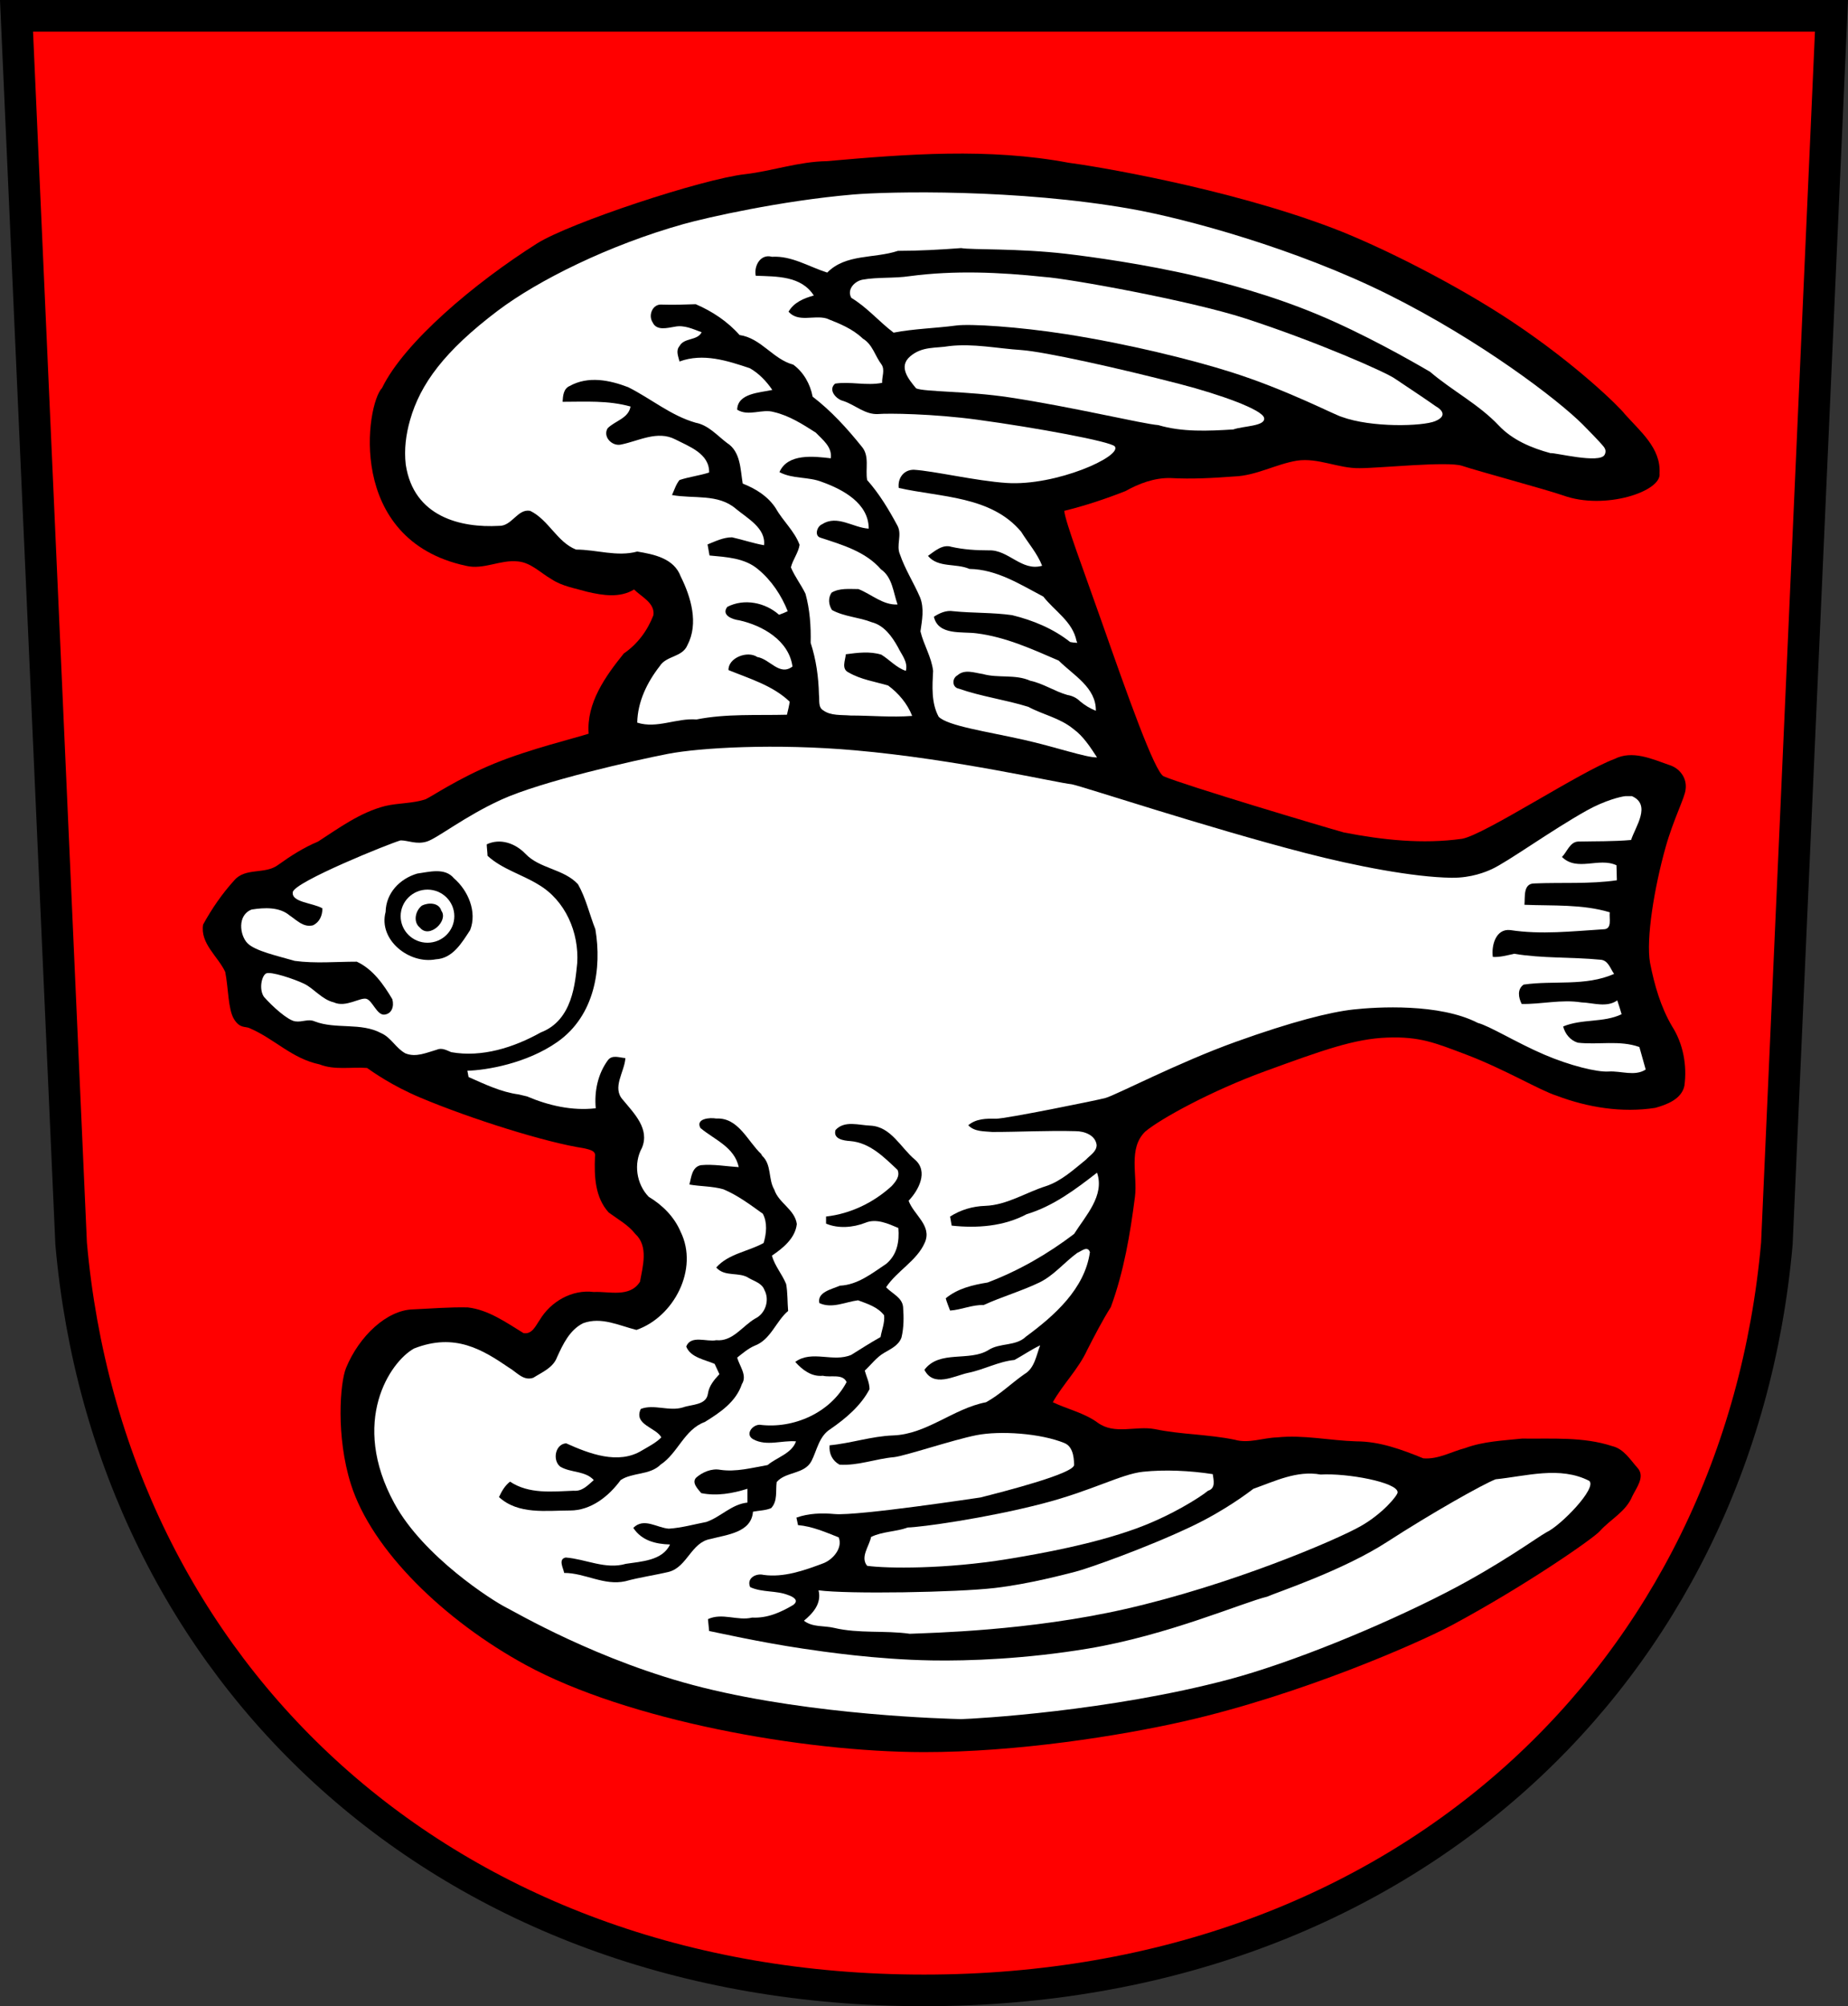
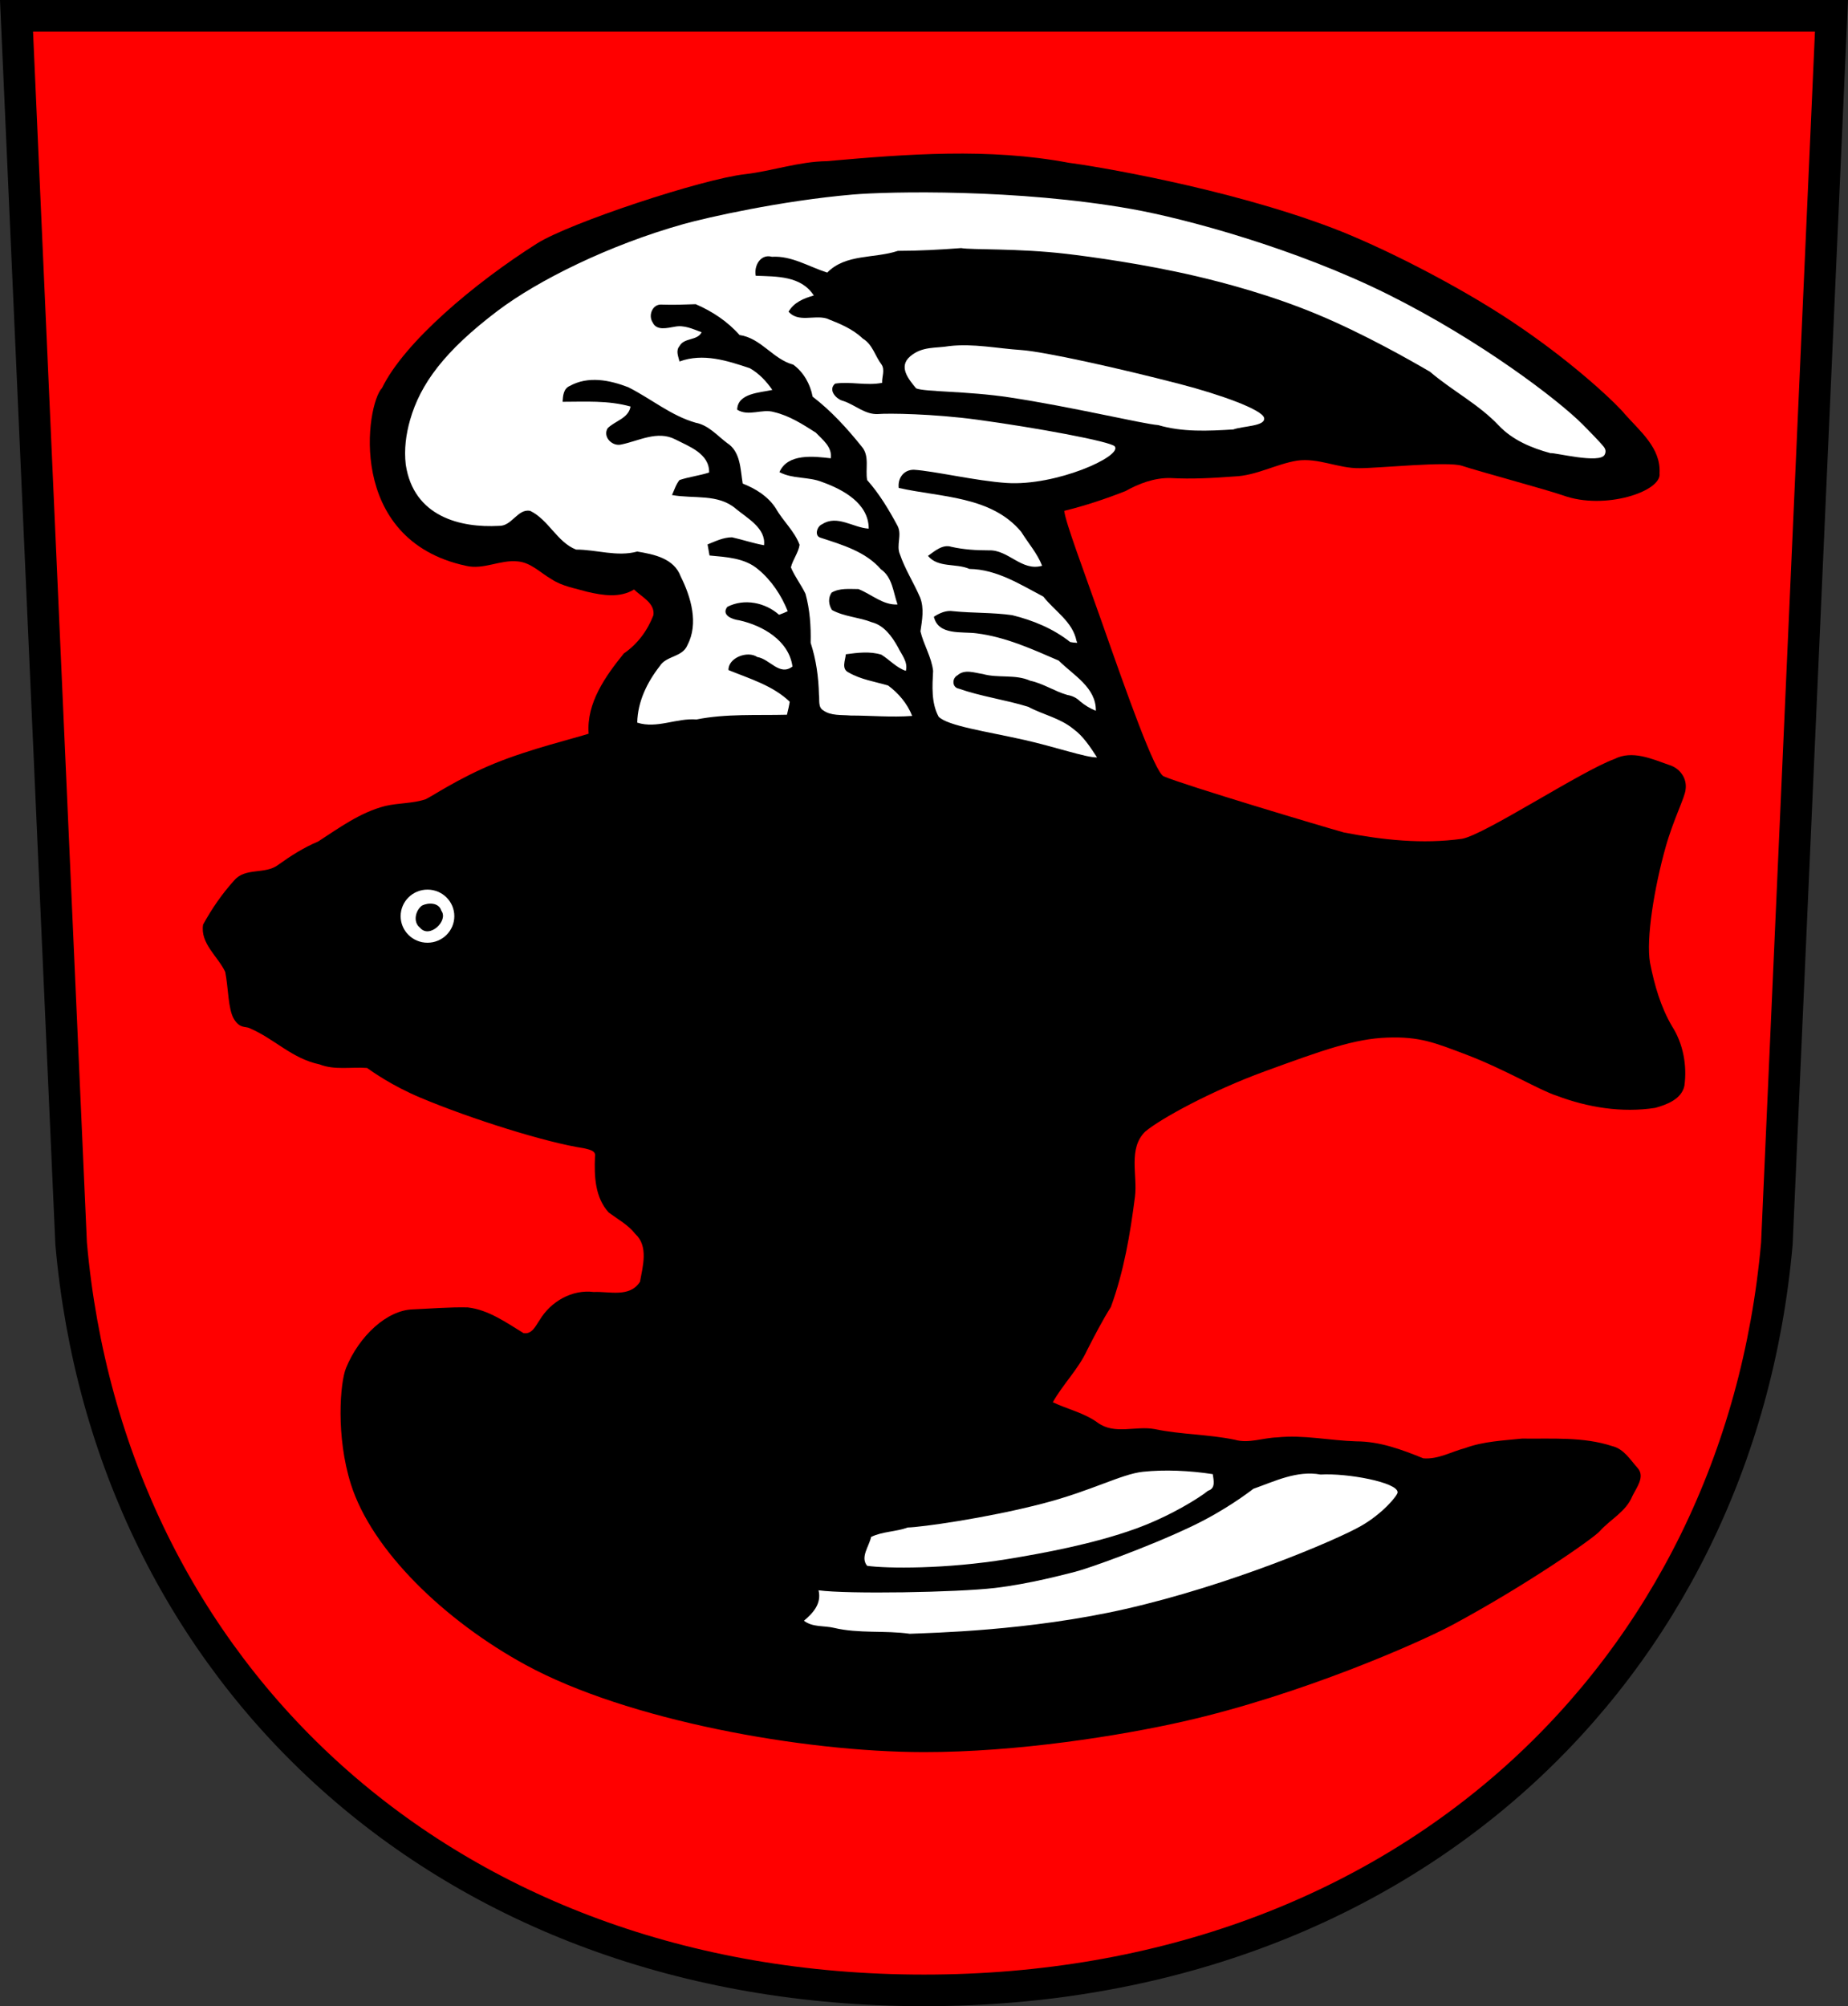
<svg xmlns="http://www.w3.org/2000/svg" version="1.0" width="467.834" height="507.744" viewBox="0 0 467.834 507.744" id="svg2" xml:space="preserve">
  <rect x="0" y="0" width="467.834" height="507.744" fill="#333333" stroke="none" />
  <defs id="defs34" />
  <g id="Ebene_4">
    <path d="M 4.182,4 L 463.652,4 L 449.825,314.737 C 440.216,423.2 355.419,503.744 233.917,503.744 C 112.414,503.744 27.618,423.199 18.008,314.737 L 4.182,4 z " style="fill:#ff0000;stroke:#000000;stroke-width:8" id="path4688" />
  </g>
  <g id="Ebene_3">
    <path d="M 209.321,40.789 C 229.622,38.989 250.321,37.389 270.521,41.189 C 276.107,41.887 310.376,47.42 337.605,57.815 C 349.394,62.315 368.659,71.977 382.948,81.508 C 399.326,92.433 410.094,103.133 411.321,104.789 C 415.121,109.089 420.521,113.389 420.121,119.789 C 420.773,124.345 406.263,129.209 395.722,125.389 C 391.421,123.889 374.321,119.289 370.121,117.889 C 366.521,116.689 349.222,118.489 344.222,118.489 C 338.821,118.589 333.722,115.789 328.321,116.589 C 322.922,117.489 318.021,120.389 312.422,120.589 C 307.021,120.989 301.722,121.289 296.321,120.989 C 292.222,120.889 288.321,122.389 284.921,124.289 C 279.821,126.289 274.722,127.989 269.422,129.289 C 269.718,132.207 274.27,144.178 278.915,157.399 C 285.255,175.445 292.37,195.623 294.621,196.489 C 300.021,198.789 334.965,209.229 340.222,210.689 C 350.021,212.589 360.121,213.689 370.121,212.289 C 375.821,211.289 400.222,195.189 408.722,192.089 C 413.222,189.789 418.222,192.089 422.521,193.589 C 425.222,194.389 427.121,196.889 426.722,199.789 C 426.558,201.833 423.654,207.317 421.665,214.399 C 418.788,224.642 416.657,237.659 417.722,243.689 C 418.821,249.289 420.422,254.89 423.321,259.788 C 426.121,264.188 427.121,269.688 426.422,274.788 C 425.722,278.188 421.922,279.589 419.021,280.39 C 410.621,281.688 401.921,280.288 394.021,277.288 C 389.973,276.03 380.807,270.55 371.165,266.899 C 363.184,263.878 359.415,262.304 351.165,262.602 C 342.915,262.899 334.98,265.742 320.165,271.149 C 306.752,276.046 293.817,283.111 289.922,286.39 C 285.521,290.688 288.021,297.489 287.321,302.89 C 286.121,312.288 284.521,321.788 281.222,330.788 C 279.021,334.288 277.121,337.989 275.222,341.688 C 273.021,346.489 269.121,350.288 266.521,354.89 C 270.321,356.688 274.521,357.589 277.922,360.089 C 282.222,363.188 287.521,360.788 292.321,361.688 C 299.021,363.089 305.921,362.989 312.621,364.39 C 316.121,365.39 319.722,363.89 323.321,363.788 C 330.021,363.089 336.621,364.589 343.321,364.788 C 349.321,364.788 354.921,366.89 360.321,369.089 C 364.121,369.39 367.421,367.39 370.922,366.489 C 375.521,364.788 380.521,364.589 385.321,364.089 C 392.921,364.188 400.821,363.589 408.121,365.989 C 411.121,366.688 412.722,369.489 414.621,371.589 C 416.521,373.788 414.222,376.589 413.222,378.688 C 411.621,382.589 407.722,384.489 405.021,387.489 C 403.552,389.221 386.586,401.07 367.834,411.165 C 359.386,415.714 329.409,428.918 299.615,435.675 C 283.54,439.319 257.433,443.463 233.847,443.437 C 203.103,443.401 158.754,435.35 133.123,421.394 C 112.549,410.191 94.126,392.387 88.831,375.626 C 85.021,363.568 86.071,349.949 87.605,346.215 C 90.939,338.097 97.955,331.576 104.521,331.39 C 109.122,331.188 113.721,330.788 118.421,330.89 C 123.622,331.489 128.122,334.688 132.521,337.39 C 134.721,337.788 135.622,335.489 136.622,334.089 C 139.421,329.39 144.821,326.288 150.321,326.989 C 154.221,326.788 159.421,328.489 162.021,324.39 C 162.721,320.489 164.221,315.39 160.821,312.288 C 159.021,309.989 156.421,308.589 154.122,306.89 C 150.622,303.089 150.421,297.688 150.622,292.788 C 151.021,291.089 148.821,290.89 147.721,290.589 C 138.333,289.175 119.379,283.25 106.433,277.808 C 99.247,274.787 94.349,271.288 92.921,270.288 C 88.921,269.989 84.721,270.89 80.921,269.39 C 73.821,267.89 69.659,263.003 63.159,260.202 C 62.059,259.702 60.713,260.35 59.221,257.89 C 57.729,255.43 57.821,249.989 57.021,245.989 C 55.221,242.089 50.622,238.789 51.421,233.989 C 53.622,229.989 56.221,226.189 59.321,222.789 C 62.122,219.489 67.122,221.389 70.421,218.889 C 73.622,216.589 76.921,214.489 80.521,212.989 C 85.921,209.489 91.221,205.589 97.521,203.989 C 100.921,203.189 104.421,203.389 107.721,202.289 C 109.093,201.73 115.937,197.013 125.166,193.234 C 134.097,189.578 145.382,186.869 149.021,185.689 C 148.421,177.889 153.321,171.089 157.921,165.389 C 161.421,162.989 163.921,159.589 165.421,155.689 C 165.821,152.589 162.421,151.089 160.521,149.189 C 156.921,151.389 152.622,150.689 148.721,149.789 C 145.622,148.889 142.321,148.389 139.622,146.589 C 136.821,144.989 134.421,142.389 131.122,142.089 C 126.622,141.589 122.421,144.289 117.921,143.189 C 87.471,136.607 92.677,102.349 96.721,98.189 C 102.337,86.628 120.115,71.627 135.907,61.645 C 144.215,56.394 177.821,45.289 188.622,44.089 C 195.521,43.289 202.221,40.889 209.321,40.789 L 209.321,40.789 z " id="path9" />
-     <path d="M 216.499,189.901 C 242.086,192.164 267.691,198.154 271.321,198.489 C 274.371,199.11 305.522,209.447 330.499,215.901 C 343.129,219.165 357.726,222 367.415,222.149 C 372.497,222.228 376.229,220.622 377.621,219.989 C 381.665,218.149 392.586,210.231 401.665,205.149 C 406.264,202.576 410.345,201.59 411.521,201.489 C 411.921,201.489 412.722,201.489 413.121,201.489 C 418.121,203.689 414.021,209.189 412.922,212.589 C 408.422,212.989 403.922,212.889 399.521,212.989 C 397.421,213.089 396.722,215.589 395.421,216.889 C 399.321,220.689 404.722,216.889 409.222,218.989 C 409.222,220.289 409.321,221.489 409.321,222.789 C 402.422,223.789 395.321,223.289 388.421,223.589 C 385.521,223.589 386.121,227.089 385.922,228.989 C 393.121,229.289 400.521,228.789 407.521,230.889 C 407.321,232.389 408.222,235.189 405.921,235.189 C 398.021,235.689 390.121,236.589 382.321,235.389 C 378.621,234.989 377.521,239.389 377.921,242.189 C 379.722,242.289 381.521,241.789 383.321,241.389 C 390.521,242.589 397.922,242.189 405.121,242.889 C 407.121,242.989 407.621,245.089 408.621,246.489 C 401.321,249.689 393.321,248.089 385.722,249.189 C 384.021,250.389 384.422,252.489 385.222,254.089 C 390.222,254.188 395.222,252.889 400.321,253.689 C 403.321,253.789 406.722,255.089 409.421,253.189 C 409.821,254.39 410.222,255.589 410.521,256.688 C 405.921,258.89 400.521,257.788 395.722,259.788 C 396.222,261.688 397.521,263.288 399.422,263.89 C 404.621,264.489 410.021,263.188 415.021,264.989 C 415.521,266.89 416.121,268.788 416.621,270.688 C 413.821,272.489 410.421,270.989 407.222,271.188 C 404.327,271.382 397.474,269.714 390.915,266.899 C 383.879,263.88 377.123,259.666 374.121,258.89 C 364.421,253.889 348.577,254.829 342.621,255.489 C 336.665,256.149 327.097,258.562 312.915,263.649 C 298.255,268.908 282.608,277.117 279.829,277.895 C 277.859,278.445 254.438,283.179 252.165,283.133 C 249.63,283.082 247.125,283.102 245.121,284.788 C 246.722,286.489 249.222,286.288 251.222,286.489 C 258.321,286.489 265.321,286.089 272.321,286.288 C 274.521,286.288 277.321,287.288 277.621,289.788 C 277.621,291.489 275.921,292.39 274.922,293.489 C 271.821,295.989 268.722,298.89 264.821,300.188 C 259.722,301.788 254.921,304.989 249.422,305.188 C 246.222,305.288 243.222,306.188 240.521,307.89 C 240.621,308.489 240.821,309.688 240.922,310.188 C 247.321,310.89 254.121,310.39 259.922,307.288 C 266.621,305.288 272.321,300.989 277.722,296.788 C 279.722,302.589 274.821,307.688 271.922,312.288 C 265.222,317.39 257.921,321.589 250.021,324.589 C 246.321,325.188 242.422,326.089 239.422,328.589 C 239.621,329.39 240.222,330.89 240.521,331.688 C 243.422,331.489 246.121,330.188 249.021,330.288 C 253.621,328.188 258.521,326.788 263.121,324.589 C 266.821,322.788 269.422,319.489 272.722,317.089 C 273.722,316.688 275.321,315.188 275.921,316.89 C 274.621,326.188 266.921,332.989 259.722,338.288 C 257.121,340.788 253.121,339.788 250.222,341.688 C 245.321,344.688 237.821,341.589 234.021,346.688 C 236.321,351.188 241.422,348.288 244.922,347.489 C 249.021,346.688 252.722,344.589 256.821,344.188 C 259.021,342.989 261.021,341.589 263.321,340.489 C 262.321,343.089 261.922,346.288 259.321,347.788 C 256.021,350.089 253.121,352.989 249.621,354.89 C 241.321,356.489 234.622,362.989 226.122,363.288 C 220.622,363.489 215.421,365.288 210.021,365.788 C 209.821,367.89 210.721,369.688 212.521,370.688 C 217.221,370.989 221.721,369.188 226.321,368.788 C 229.122,368.489 241.188,364.422 247.165,363.232 C 253.143,362.043 263.465,362.74 269.499,365.233 C 272.029,366.278 271.851,370.035 271.922,370.688 C 272.165,372.899 254.121,377.489 248.222,378.989 C 247.998,379.009 217.321,383.688 211.321,383.188 C 208.021,382.89 204.721,382.989 201.622,384.089 C 201.721,384.489 201.921,385.489 202.021,385.989 C 205.622,386.288 209.021,387.788 212.321,389.089 C 213.421,391.788 210.821,394.788 208.321,395.688 C 203.521,397.489 198.421,399.288 193.321,398.589 C 191.321,398.089 188.921,399.489 189.921,401.688 C 193.021,403.089 196.521,402.489 199.521,403.688 C 200.721,404.089 202.421,404.989 200.821,406.188 C 197.622,408.089 194.221,409.589 190.421,409.39 C 186.721,410.288 182.821,408.089 179.221,409.788 C 179.321,410.489 179.421,411.989 179.521,412.788 C 181.528,413.171 192.229,415.604 203.165,417.232 C 208.633,418.048 221.807,419.987 235.832,420.232 C 245.21,420.396 259.739,419.86 275.499,417.232 C 295.647,413.874 314.729,405.539 320.821,404.089 C 323.027,403.062 339.831,397.565 351.165,390.232 C 362.499,382.899 375.358,375.655 378.621,374.39 C 386.421,373.589 394.922,370.989 402.321,374.788 C 404.421,376.589 395.021,386.188 391.521,387.788 C 389.28,388.998 379.861,395.96 366.2,402.995 C 349.381,411.656 326.776,420.879 311.053,425.054 C 280.823,433.081 247.107,434.991 243.321,435.089 C 239.632,434.985 206.3,434.168 177.883,427.095 C 151.616,420.556 130.047,407.754 128.221,406.89 C 124.761,405.159 107.25,394.047 99.86,380.526 C 88.524,359.784 98.737,344.653 104.821,341.288 C 115.192,337.217 122.208,341.611 128.921,346.188 C 130.821,347.288 132.521,349.589 135.021,348.688 C 137.221,347.288 140.021,346.188 141.021,343.489 C 142.521,340.188 144.221,336.589 147.622,334.89 C 152.221,333.188 156.721,335.489 161.122,336.589 C 170.622,333.288 176.921,321.188 172.321,311.788 C 170.721,307.989 167.721,304.989 164.221,302.89 C 161.122,299.688 160.321,294.489 162.521,290.489 C 164.521,285.688 160.521,281.788 157.721,278.39 C 154.821,275.288 158.122,271.288 158.321,267.788 C 156.821,267.688 155.021,266.89 153.921,268.288 C 151.321,271.788 150.421,276.288 150.821,280.489 C 144.821,281.188 138.821,279.788 133.421,277.489 C 132.921,277.39 131.821,277.089 131.321,276.989 C 126.821,276.39 122.721,274.39 118.622,272.589 C 118.521,272.188 118.421,271.39 118.321,270.989 C 123.054,270.867 133.302,269.188 141.119,263.696 C 150.613,257.025 152.39,245.013 150.721,235.189 C 149.221,231.389 148.321,227.289 146.321,223.789 C 142.721,219.889 136.622,219.889 133.021,216.089 C 130.421,213.389 126.622,212.089 123.221,213.689 C 123.221,214.389 123.421,215.889 123.421,216.589 C 127.122,219.989 132.122,221.289 136.321,223.889 C 143.122,227.889 146.622,235.989 146.122,243.789 C 145.603,248.624 145.005,258.21 136.921,261.288 C 130.122,265.089 122.021,267.688 114.221,266.288 C 113.021,265.788 111.821,265.089 110.521,265.688 C 108.021,266.39 105.321,267.688 102.622,266.589 C 100.221,265.288 99.021,262.589 96.521,261.489 C 91.321,258.688 85.021,260.589 79.622,258.489 C 78.021,257.788 76.576,258.751 74.721,258.489 C 72.867,258.228 69.021,254.789 66.821,252.289 C 65.521,250.389 66.219,247.056 67.321,246.389 C 68.424,245.722 74.595,247.812 77.021,248.989 C 79.448,250.165 81.521,252.989 84.521,253.689 C 87.521,255.089 91.247,252.324 92.776,252.798 C 94.305,253.271 95.45,256.994 97.321,256.788 C 99.193,256.582 99.821,254.688 99.321,252.889 C 97.122,249.189 94.421,245.289 90.321,243.389 C 85.021,243.389 79.821,243.889 74.622,243.189 C 70.521,241.989 64.552,240.705 62.622,238.689 C 60.691,236.673 60.021,231.589 63.721,230.189 C 66.921,229.689 70.721,229.489 73.321,231.689 C 75.122,232.889 76.821,234.789 79.221,234.189 C 80.921,233.389 81.622,231.689 81.622,229.889 C 79.221,228.489 73.73,228.396 74.122,225.789 C 74.513,223.182 98.821,213.389 101.421,212.689 C 103.321,212.689 105.446,213.803 108.079,212.98 C 110.711,212.157 117.596,206.65 126.821,202.423 C 137.129,197.7 161.078,192.345 169.122,190.789 C 177.165,189.233 196.27,188.111 216.499,189.901 z " style="fill:#ffffff" id="path11" />
    <path d="M 105.622,221.089 C 108.622,220.689 112.622,219.489 114.921,222.289 C 118.521,225.389 120.821,230.789 119.021,235.389 C 116.921,238.589 114.622,242.589 110.321,242.789 C 103.622,244.089 95.721,237.889 97.622,230.789 C 97.721,225.989 101.221,222.389 105.622,221.089 L 105.622,221.089 z " id="path13" />
    <ellipse cx="108.22" cy="231.871" rx="6.794" ry="6.721" style="fill:#ffffff" id="ellipse15" />
    <path d="M 106.821,229.189 C 108.421,228.389 111.122,228.389 111.721,230.489 C 113.622,232.989 108.721,237.689 106.321,234.789 C 104.521,233.389 105.122,230.489 106.821,229.189 L 106.821,229.189 z " id="path17" />
    <path d="M 215.874,49.237 C 224.989,48.449 257.66,47.766 286.543,52.913 C 300.019,55.314 327.981,62.842 351.494,74.563 C 374.844,86.204 394.436,101.188 400.651,107.409 C 401.592,108.35 405.107,111.916 406.004,113.08 C 406.451,113.661 406.626,114.301 406.222,115.089 C 405.007,117.456 393.521,114.489 392.521,114.689 C 387.722,113.389 382.922,111.389 379.421,107.689 C 374.321,102.289 367.621,98.889 362.021,94.089 C 357.221,91.289 345.346,84.503 333.499,79.566 C 321.652,74.63 309.833,71.541 302.832,69.899 C 289.761,66.834 276.273,64.986 269.832,64.233 C 257.814,62.828 245.928,63.263 243.321,62.789 C 237.922,63.189 232.622,63.489 227.321,63.489 C 221.321,65.489 214.122,64.189 209.421,68.989 C 204.721,67.489 200.421,64.689 195.421,64.989 C 192.521,64.189 190.821,67.289 191.321,69.789 C 196.622,69.989 202.821,69.789 206.021,74.789 C 203.521,75.489 201.021,76.489 199.622,78.889 C 202.122,81.689 206.021,79.689 209.221,80.589 C 212.521,81.889 215.821,83.189 218.421,85.689 C 220.921,87.189 221.521,90.089 223.122,92.189 C 224.122,93.589 223.221,95.389 223.321,96.889 C 219.321,97.689 215.321,96.489 211.421,97.089 C 209.521,98.689 211.721,101.089 213.521,101.489 C 216.521,102.489 219.021,104.989 222.321,104.789 C 224.743,104.573 236.176,104.692 247.499,106.233 C 262.356,108.255 281.278,111.745 282.222,112.989 C 284.136,115.513 267.29,123.056 254.832,122.233 C 247.109,121.723 236.414,119.192 231.321,118.889 C 228.721,118.889 227.221,121.089 227.521,123.489 C 238.121,125.889 250.922,125.489 258.521,134.589 C 260.321,137.489 262.621,140.089 263.821,143.189 C 258.621,144.689 255.321,139.089 250.321,139.289 C 247.121,139.289 243.922,139.089 240.821,138.389 C 238.621,137.689 236.622,139.489 234.921,140.689 C 237.521,143.789 242.021,142.489 245.422,143.989 C 252.321,144.089 258.222,147.889 264.121,150.989 C 267.021,154.689 271.521,157.289 272.521,162.189 L 272.722,162.689 C 272.222,162.689 271.321,162.589 270.922,162.489 C 266.621,159.089 261.521,156.989 256.222,155.689 C 251.321,154.989 246.222,155.189 241.321,154.689 C 239.521,154.389 237.821,155.189 236.421,156.089 C 237.521,160.889 243.521,159.789 247.222,160.289 C 254.521,161.189 261.321,164.289 268.021,167.189 C 271.722,170.889 277.521,173.989 277.421,179.889 C 275.921,179.289 274.621,178.489 273.422,177.489 C 272.521,176.589 271.421,176.089 270.222,175.889 C 267.021,174.989 264.121,172.989 260.821,172.289 C 257.021,170.589 252.722,171.689 248.821,170.589 C 246.722,170.289 244.222,169.289 242.422,170.889 C 240.922,171.689 241.021,173.989 242.722,174.289 C 248.422,176.289 254.521,177.089 260.321,178.889 C 264.021,180.889 268.321,181.689 271.722,184.489 C 274.222,186.289 276.021,189.089 277.722,191.689 C 275.015,191.781 267.197,189.033 259.165,187.233 C 249.688,185.108 239.895,183.717 237.622,181.389 C 235.721,177.889 236.021,173.589 236.221,169.789 C 235.821,166.289 233.821,163.189 233.021,159.789 C 233.421,156.989 234.021,153.989 232.921,151.189 C 231.321,147.489 229.122,144.089 227.821,140.289 C 226.821,137.989 228.421,135.389 227.221,133.089 C 225.021,128.989 222.622,124.989 219.521,121.489 C 219.021,118.689 220.221,115.389 218.122,112.989 C 214.421,108.389 210.421,103.989 205.721,100.389 C 205.122,97.189 203.421,94.189 200.821,92.289 C 195.622,90.889 192.721,85.589 187.221,84.789 C 184.221,81.389 180.321,78.789 176.122,76.989 C 173.321,77.089 170.421,77.189 167.521,77.089 C 165.221,76.889 164.021,79.789 165.221,81.589 C 166.221,83.789 168.921,82.989 170.821,82.689 C 173.221,82.189 175.421,83.289 177.622,84.089 C 176.521,86.289 173.221,85.389 172.021,87.589 C 171.021,88.789 171.721,90.189 172.021,91.489 C 178.021,89.289 184.122,91.289 189.821,93.189 C 192.122,94.489 194.021,96.489 195.521,98.689 C 192.421,99.389 186.721,99.489 186.622,103.689 C 189.521,105.489 192.921,103.389 195.921,104.289 C 199.821,105.189 203.221,107.389 206.521,109.489 C 208.221,111.289 210.721,113.089 210.321,115.989 C 206.021,115.489 199.421,114.689 197.321,119.489 C 200.721,121.289 204.622,120.589 208.122,121.989 C 213.421,123.889 219.921,127.389 219.921,133.789 C 216.021,133.589 211.921,130.189 208.122,132.689 C 206.921,133.089 206.021,135.589 207.721,136.089 C 213.221,137.889 219.122,139.589 223.021,144.089 C 225.921,146.089 226.122,149.889 227.221,152.989 C 223.521,153.189 220.622,150.389 217.321,149.089 C 215.021,149.089 212.521,148.789 210.521,149.989 C 209.622,151.289 209.721,152.989 210.622,154.389 C 213.721,156.089 217.421,156.189 220.721,157.489 C 223.821,158.289 225.821,161.089 227.321,163.789 C 228.221,165.689 229.921,167.489 229.321,169.789 C 226.921,168.989 225.221,166.989 223.122,165.689 C 220.221,164.789 217.122,165.189 214.122,165.589 C 214.021,167.089 212.921,169.289 214.821,170.189 C 217.921,171.989 221.421,172.489 224.821,173.489 C 227.421,175.389 229.721,178.089 230.921,181.189 C 225.721,181.589 220.521,181.089 215.321,181.089 C 213.021,180.889 210.321,181.189 208.421,179.789 C 207.021,178.989 207.521,177.089 207.321,175.789 C 207.221,171.389 206.622,166.989 205.221,162.689 C 205.321,158.489 205.021,154.289 203.921,150.289 C 202.821,147.989 201.221,145.989 200.221,143.589 C 200.721,141.589 202.122,139.889 202.421,137.889 C 201.122,134.389 198.221,131.889 196.421,128.689 C 194.421,125.589 191.321,123.689 188.021,122.389 C 187.421,118.789 187.521,114.289 184.021,112.089 C 181.521,110.189 179.321,107.589 176.122,106.989 C 169.821,105.189 164.821,100.889 159.021,97.989 C 154.321,96.189 148.921,95.089 144.221,97.689 C 142.622,98.389 142.521,100.189 142.421,101.689 C 148.122,101.689 153.921,101.289 159.622,102.889 C 159.122,105.889 155.721,106.489 153.821,108.389 C 152.521,110.589 155.021,113.089 157.321,112.489 C 161.721,111.589 166.421,108.889 170.921,111.189 C 174.421,112.989 179.622,114.789 179.521,119.589 C 177.021,120.389 174.421,120.689 172.021,121.489 C 171.122,122.589 170.721,123.989 170.122,125.289 C 175.622,126.289 181.821,124.889 186.321,128.789 C 189.221,131.189 193.921,133.689 193.421,137.989 C 190.622,137.489 188.021,136.589 185.321,135.989 C 183.122,135.989 181.122,136.989 179.122,137.789 C 179.221,138.489 179.521,139.889 179.622,140.589 C 183.821,140.989 188.521,141.189 191.921,144.089 C 195.321,146.889 197.821,150.689 199.421,154.689 C 198.821,154.989 197.821,155.389 197.221,155.589 C 193.721,152.489 188.421,151.389 184.122,153.589 C 182.521,155.689 185.421,156.789 187.122,156.989 C 193.021,158.289 199.721,162.089 200.622,168.689 C 197.321,171.189 194.921,166.789 191.721,166.289 C 189.221,164.589 184.321,166.489 184.421,169.589 C 189.821,171.789 195.622,173.489 199.921,177.589 C 199.821,178.389 199.421,180.089 199.221,180.889 C 191.622,181.089 183.821,180.589 176.321,182.089 C 171.221,181.689 166.321,184.489 161.321,182.889 C 161.421,177.589 163.821,172.689 167.021,168.589 C 168.721,165.889 172.721,166.389 174.021,163.289 C 176.921,157.789 174.921,151.089 172.321,145.889 C 170.622,141.289 165.521,140.289 161.321,139.589 C 156.221,140.989 151.021,139.089 145.821,139.089 C 141.021,137.189 138.921,131.589 134.221,129.289 C 131.021,128.689 129.622,133.189 126.321,133.089 C 116.645,133.637 104.707,130.821 102.721,117.589 C 102.271,113.739 102.771,109.939 103.822,106.265 C 106.407,97.215 112.468,88.88 126.004,78.647 C 136.224,70.922 154.246,61.976 173.013,56.716 C 178.883,55.07 197.642,50.812 215.874,49.237 z " style="fill:#ffffff" id="path19" />
-     <path d="M 177.321,285.489 C 176.021,283.089 179.721,282.788 181.321,283.089 C 186.921,282.788 189.221,288.788 192.721,292.089 C 192.721,292.188 192.921,292.39 192.921,292.489 C 195.421,294.788 194.421,298.39 196.021,301.089 C 197.122,304.489 201.221,306.089 201.721,309.788 C 201.321,313.39 198.221,315.89 195.421,317.788 C 196.122,320.39 198.021,322.489 199.021,324.989 C 199.421,327.188 199.321,329.489 199.521,331.788 C 196.421,334.39 195.122,339.089 191.021,340.589 C 189.421,341.288 188.021,342.489 186.622,343.589 C 187.221,345.788 189.221,348.089 187.821,350.288 C 186.321,354.788 182.321,357.489 178.421,359.89 C 173.221,361.788 171.622,367.788 167.221,370.688 C 164.521,373.39 160.122,372.589 157.122,374.589 C 154.122,378.688 149.622,382.288 144.321,382.288 C 138.321,382.288 131.221,383.39 126.321,378.89 C 127.021,377.39 127.821,375.989 129.122,374.989 C 133.921,378.188 139.821,377.489 145.221,377.288 C 147.421,377.489 148.821,375.89 150.321,374.589 C 148.122,372.188 144.521,372.788 141.821,371.188 C 139.821,369.589 140.521,365.489 143.321,365.288 C 149.122,367.89 156.521,370.788 162.521,367.089 C 164.221,366.089 166.021,365.188 167.421,363.788 C 166.122,361.288 160.321,360.589 162.221,356.589 C 165.521,355.288 169.421,357.288 172.921,356.188 C 175.122,355.39 178.821,355.688 179.221,352.688 C 179.521,350.688 180.821,349.188 182.122,347.788 C 181.721,346.89 181.321,346.089 180.921,345.188 C 178.421,344.089 174.821,343.589 173.721,340.788 C 174.921,337.788 178.921,339.688 181.321,339.188 C 185.521,339.589 187.921,335.589 191.221,333.688 C 193.721,332.489 194.921,329.089 193.521,326.489 C 192.921,324.788 191.021,324.288 189.622,323.489 C 187.122,321.788 183.521,323.288 181.321,320.788 C 184.421,317.288 189.321,316.788 193.321,314.589 C 194.021,312.188 194.321,309.489 193.122,307.188 C 189.921,304.89 186.721,302.489 183.122,300.989 C 180.321,300.188 177.321,300.288 174.521,299.788 C 175.021,297.989 175.122,295.39 177.421,294.89 C 180.622,294.589 183.821,295.188 187.021,295.39 C 185.921,290.288 180.921,288.489 177.321,285.489 L 177.321,285.489 z " id="path21" />
+     <path d="M 177.321,285.489 C 176.021,283.089 179.721,282.788 181.321,283.089 C 186.921,282.788 189.221,288.788 192.721,292.089 C 192.721,292.188 192.921,292.39 192.921,292.489 C 195.421,294.788 194.421,298.39 196.021,301.089 C 197.122,304.489 201.221,306.089 201.721,309.788 C 201.321,313.39 198.221,315.89 195.421,317.788 C 196.122,320.39 198.021,322.489 199.021,324.989 C 199.421,327.188 199.321,329.489 199.521,331.788 C 196.421,334.39 195.122,339.089 191.021,340.589 C 189.421,341.288 188.021,342.489 186.622,343.589 C 187.221,345.788 189.221,348.089 187.821,350.288 C 186.321,354.788 182.321,357.489 178.421,359.89 C 173.221,361.788 171.622,367.788 167.221,370.688 C 164.521,373.39 160.122,372.589 157.122,374.589 C 154.122,378.688 149.622,382.288 144.321,382.288 C 138.321,382.288 131.221,383.39 126.321,378.89 C 127.021,377.39 127.821,375.989 129.122,374.989 C 133.921,378.188 139.821,377.489 145.221,377.288 C 147.421,377.489 148.821,375.89 150.321,374.589 C 148.122,372.188 144.521,372.788 141.821,371.188 C 139.821,369.589 140.521,365.489 143.321,365.288 C 149.122,367.89 156.521,370.788 162.521,367.089 C 164.221,366.089 166.021,365.188 167.421,363.788 C 166.122,361.288 160.321,360.589 162.221,356.589 C 165.521,355.288 169.421,357.288 172.921,356.188 C 175.122,355.39 178.821,355.688 179.221,352.688 C 181.721,346.89 181.321,346.089 180.921,345.188 C 178.421,344.089 174.821,343.589 173.721,340.788 C 174.921,337.788 178.921,339.688 181.321,339.188 C 185.521,339.589 187.921,335.589 191.221,333.688 C 193.721,332.489 194.921,329.089 193.521,326.489 C 192.921,324.788 191.021,324.288 189.622,323.489 C 187.122,321.788 183.521,323.288 181.321,320.788 C 184.421,317.288 189.321,316.788 193.321,314.589 C 194.021,312.188 194.321,309.489 193.122,307.188 C 189.921,304.89 186.721,302.489 183.122,300.989 C 180.321,300.188 177.321,300.288 174.521,299.788 C 175.021,297.989 175.122,295.39 177.421,294.89 C 180.622,294.589 183.821,295.188 187.021,295.39 C 185.921,290.288 180.921,288.489 177.321,285.489 L 177.321,285.489 z " id="path21" />
    <path d="M 211.521,285.989 C 213.821,283.489 217.421,284.788 220.421,284.89 C 225.622,285.188 228.021,290.489 231.622,293.489 C 235.122,296.489 232.521,301.288 230.021,303.89 C 231.321,307.489 236.021,310.188 234.122,314.489 C 232.122,319.089 227.122,321.589 224.321,325.788 C 225.821,327.39 228.421,328.39 228.622,330.788 C 228.821,333.39 228.821,335.989 228.221,338.489 C 227.521,340.489 225.521,341.39 223.821,342.39 C 221.921,343.489 220.521,345.39 218.921,346.89 C 219.321,348.39 220.122,349.89 220.122,351.589 C 217.921,355.788 214.122,358.989 210.221,361.688 C 207.321,363.489 206.821,367.089 205.421,369.788 C 203.622,373.188 198.921,372.39 196.622,375.089 C 196.321,377.288 196.921,379.89 195.221,381.688 C 193.821,382.288 192.221,382.288 190.622,382.589 C 190.221,387.89 184.021,388.39 179.921,389.489 C 175.021,390.288 174.021,396.489 169.421,397.788 C 165.721,398.688 161.921,399.188 158.321,400.188 C 152.921,401.39 148.122,398.089 142.821,398.089 C 142.622,396.89 141.221,394.589 143.221,394.188 C 148.321,394.589 153.321,397.288 158.421,395.788 C 162.321,395.188 167.721,394.989 169.622,390.89 C 165.921,390.788 162.421,389.89 160.321,386.688 C 163.021,383.989 166.321,386.688 169.321,386.89 C 172.521,386.688 175.721,385.788 178.821,385.188 C 182.521,383.89 185.221,380.688 189.221,380.288 C 189.221,379.089 189.221,377.989 189.221,376.788 C 185.421,377.989 181.421,378.688 177.521,377.89 C 176.721,376.89 175.021,375.288 176.221,373.989 C 177.821,372.589 180.122,371.589 182.321,371.989 C 186.321,372.589 190.321,371.489 194.321,370.788 C 196.721,368.788 200.421,367.89 201.521,364.788 C 197.921,364.489 194.122,366.089 190.721,364.288 C 188.521,363.089 190.421,360.589 192.321,360.589 C 200.821,361.688 210.221,357.589 214.321,349.788 C 213.321,347.589 210.321,348.688 208.321,348.188 C 205.421,348.489 203.122,346.688 201.321,344.688 C 205.521,341.589 210.921,344.89 215.521,342.89 C 217.921,341.39 220.421,339.788 222.921,338.39 C 223.221,336.589 224.021,334.788 223.821,332.89 C 222.221,330.788 219.622,329.989 217.221,329.089 C 214.021,329.489 210.622,331.288 207.421,329.788 C 206.821,326.989 210.622,326.288 212.622,325.39 C 217.122,325.188 220.721,322.288 224.321,319.89 C 227.122,317.589 227.721,314.188 227.421,310.788 C 224.821,309.688 221.821,308.288 219.021,309.489 C 215.921,310.688 212.221,310.989 209.122,309.688 C 209.122,309.188 209.122,308.39 209.122,307.89 C 215.321,307.188 221.122,304.39 225.721,300.188 C 226.721,299.089 227.921,297.688 227.221,296.089 C 223.821,292.89 220.221,289.188 215.221,288.788 C 213.622,288.688 210.821,288.288 211.521,285.989 L 211.521,285.989 z " id="path23" />
-     <path d="M 230.321,69.889 C 241.621,68.389 253.021,68.889 264.321,70.089 C 270.521,70.489 301.376,76.097 315.165,80.566 C 333.143,86.392 351.118,94.299 353.222,95.889 C 356.621,98.189 360.021,100.389 363.422,102.789 C 365.021,103.689 366.478,105.278 363.321,106.589 C 360.165,107.899 347.222,108.289 339.621,105.489 C 337.775,104.961 325.87,98.701 311.832,94.233 C 301.741,91.021 285.341,86.99 269.832,84.566 C 257.827,82.69 245.6,81.909 242.021,82.389 C 236.721,83.089 231.421,83.189 226.221,84.189 C 222.521,81.389 219.521,77.789 215.521,75.389 C 214.321,73.289 216.321,71.189 218.321,70.789 C 222.221,70.089 226.321,70.489 230.321,69.889 L 230.321,69.889 z " style="fill:#ffffff" id="path25" />
    <path d="M 240.321,87.589 C 246.422,86.889 252.422,88.189 258.521,88.589 C 264.479,89.015 283.341,93.208 298.832,97.233 C 308.823,99.829 319.628,103.679 320.021,105.789 C 320.415,107.899 314.722,107.789 312.222,108.689 C 305.821,109.089 299.321,109.389 293.222,107.589 C 289.259,107.289 271.502,102.984 255.498,100.566 C 244.845,98.956 234.08,99.208 231.921,98.289 C 230.021,95.989 227.344,92.812 230.421,90.189 C 233.499,87.565 236.921,88.189 240.321,87.589 z " style="fill:#ffffff" id="path27" />
    <path d="M 263.832,380.566 C 276.396,377.319 283.811,373.079 289.321,372.489 C 294.832,371.899 301.222,372.188 307.021,373.089 C 307.222,374.589 307.821,376.688 305.821,377.288 C 303.725,379.027 296.2,383.758 287.499,386.899 C 276.693,390.802 263.883,393.133 255.165,394.566 C 239.428,397.153 224.472,396.988 219.521,396.288 C 217.721,394.089 220.021,391.39 220.521,388.989 C 223.321,387.589 226.821,387.688 229.821,386.589 C 232.979,386.535 249.361,384.306 263.832,380.566 z " style="fill:#ffffff" id="path29" />
    <path d="M 317.321,376.788 C 322.722,374.89 328.321,372.089 334.321,373.188 C 341.021,372.788 353.811,375.145 353.821,377.688 C 353.824,378.476 350.027,383.1 344.499,386.232 C 338.071,389.875 311.452,401.186 284.832,407.232 C 260.364,412.79 235.733,413.25 230.321,413.489 C 224.021,412.589 217.421,413.489 211.122,411.989 C 208.622,411.39 205.721,411.89 203.521,410.188 C 205.921,408.188 208.021,405.788 207.221,402.489 C 214.622,403.489 242.135,403.028 251.832,401.899 C 260.72,400.864 269.857,398.373 272.222,397.788 C 275.089,397.079 290.188,391.789 301.832,386.232 C 310.263,382.209 316.313,377.544 317.321,376.788 L 317.321,376.788 z " style="fill:#ffffff" id="path31" />
  </g>
</svg>